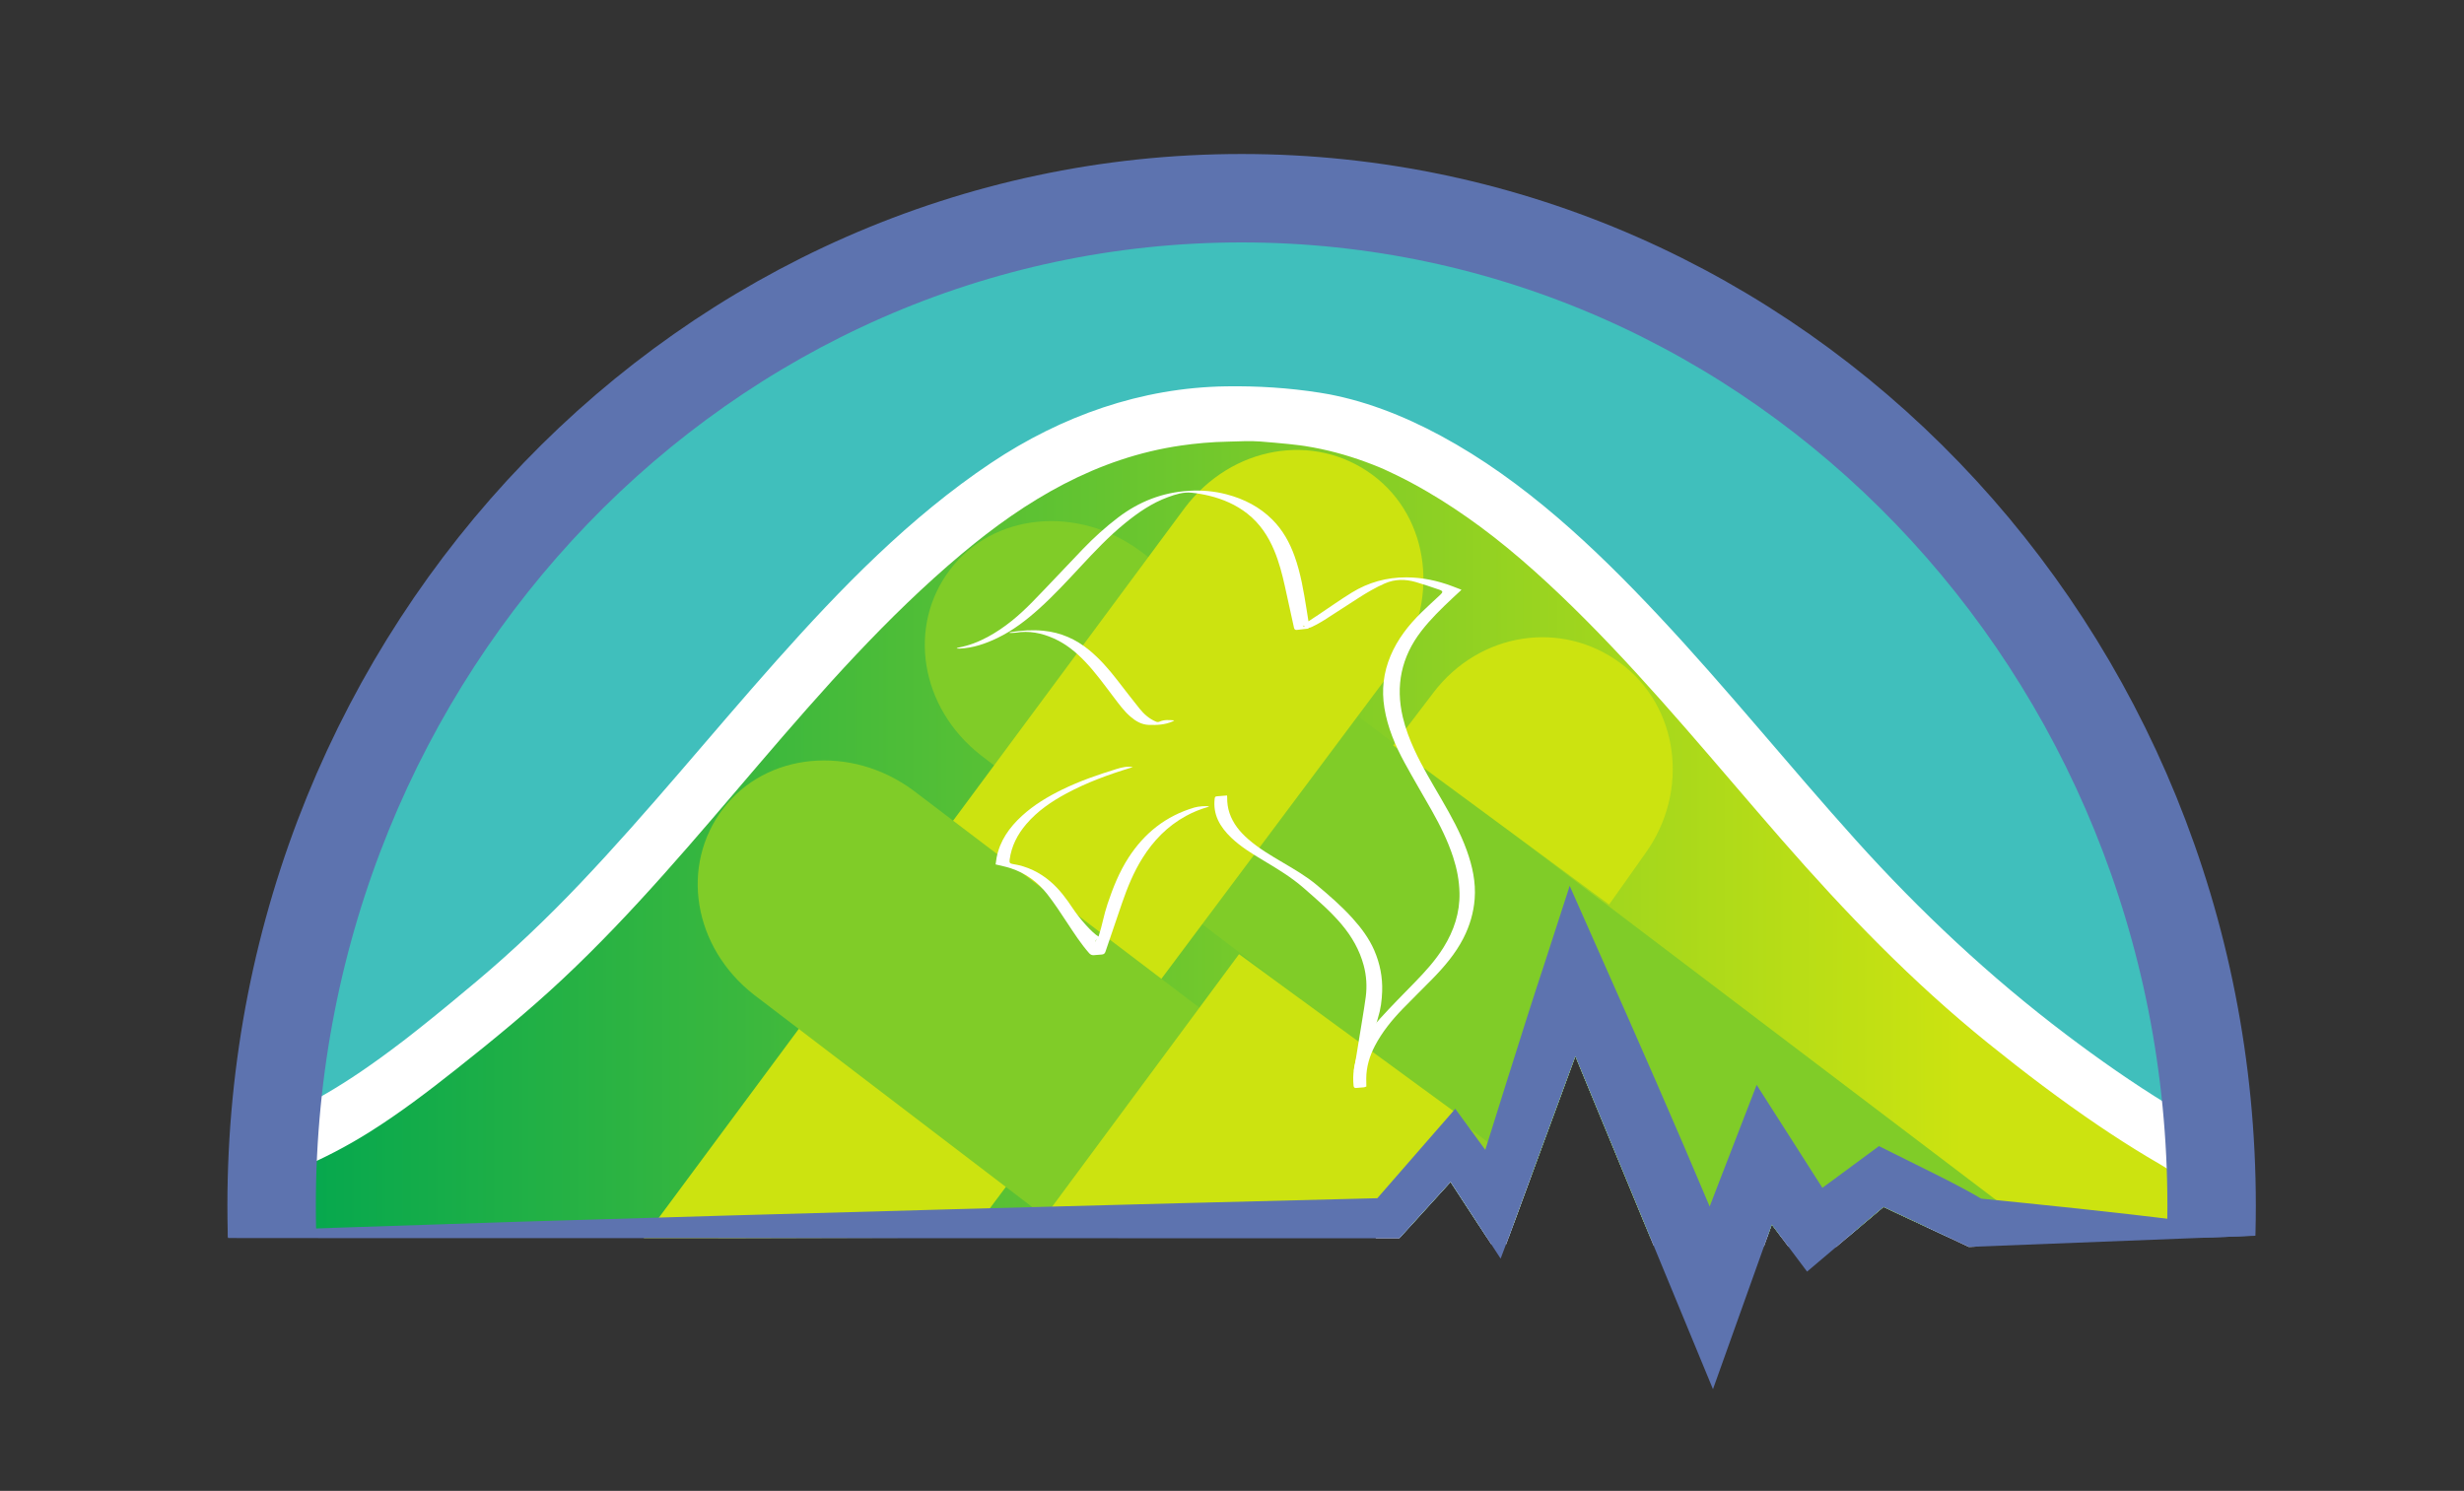
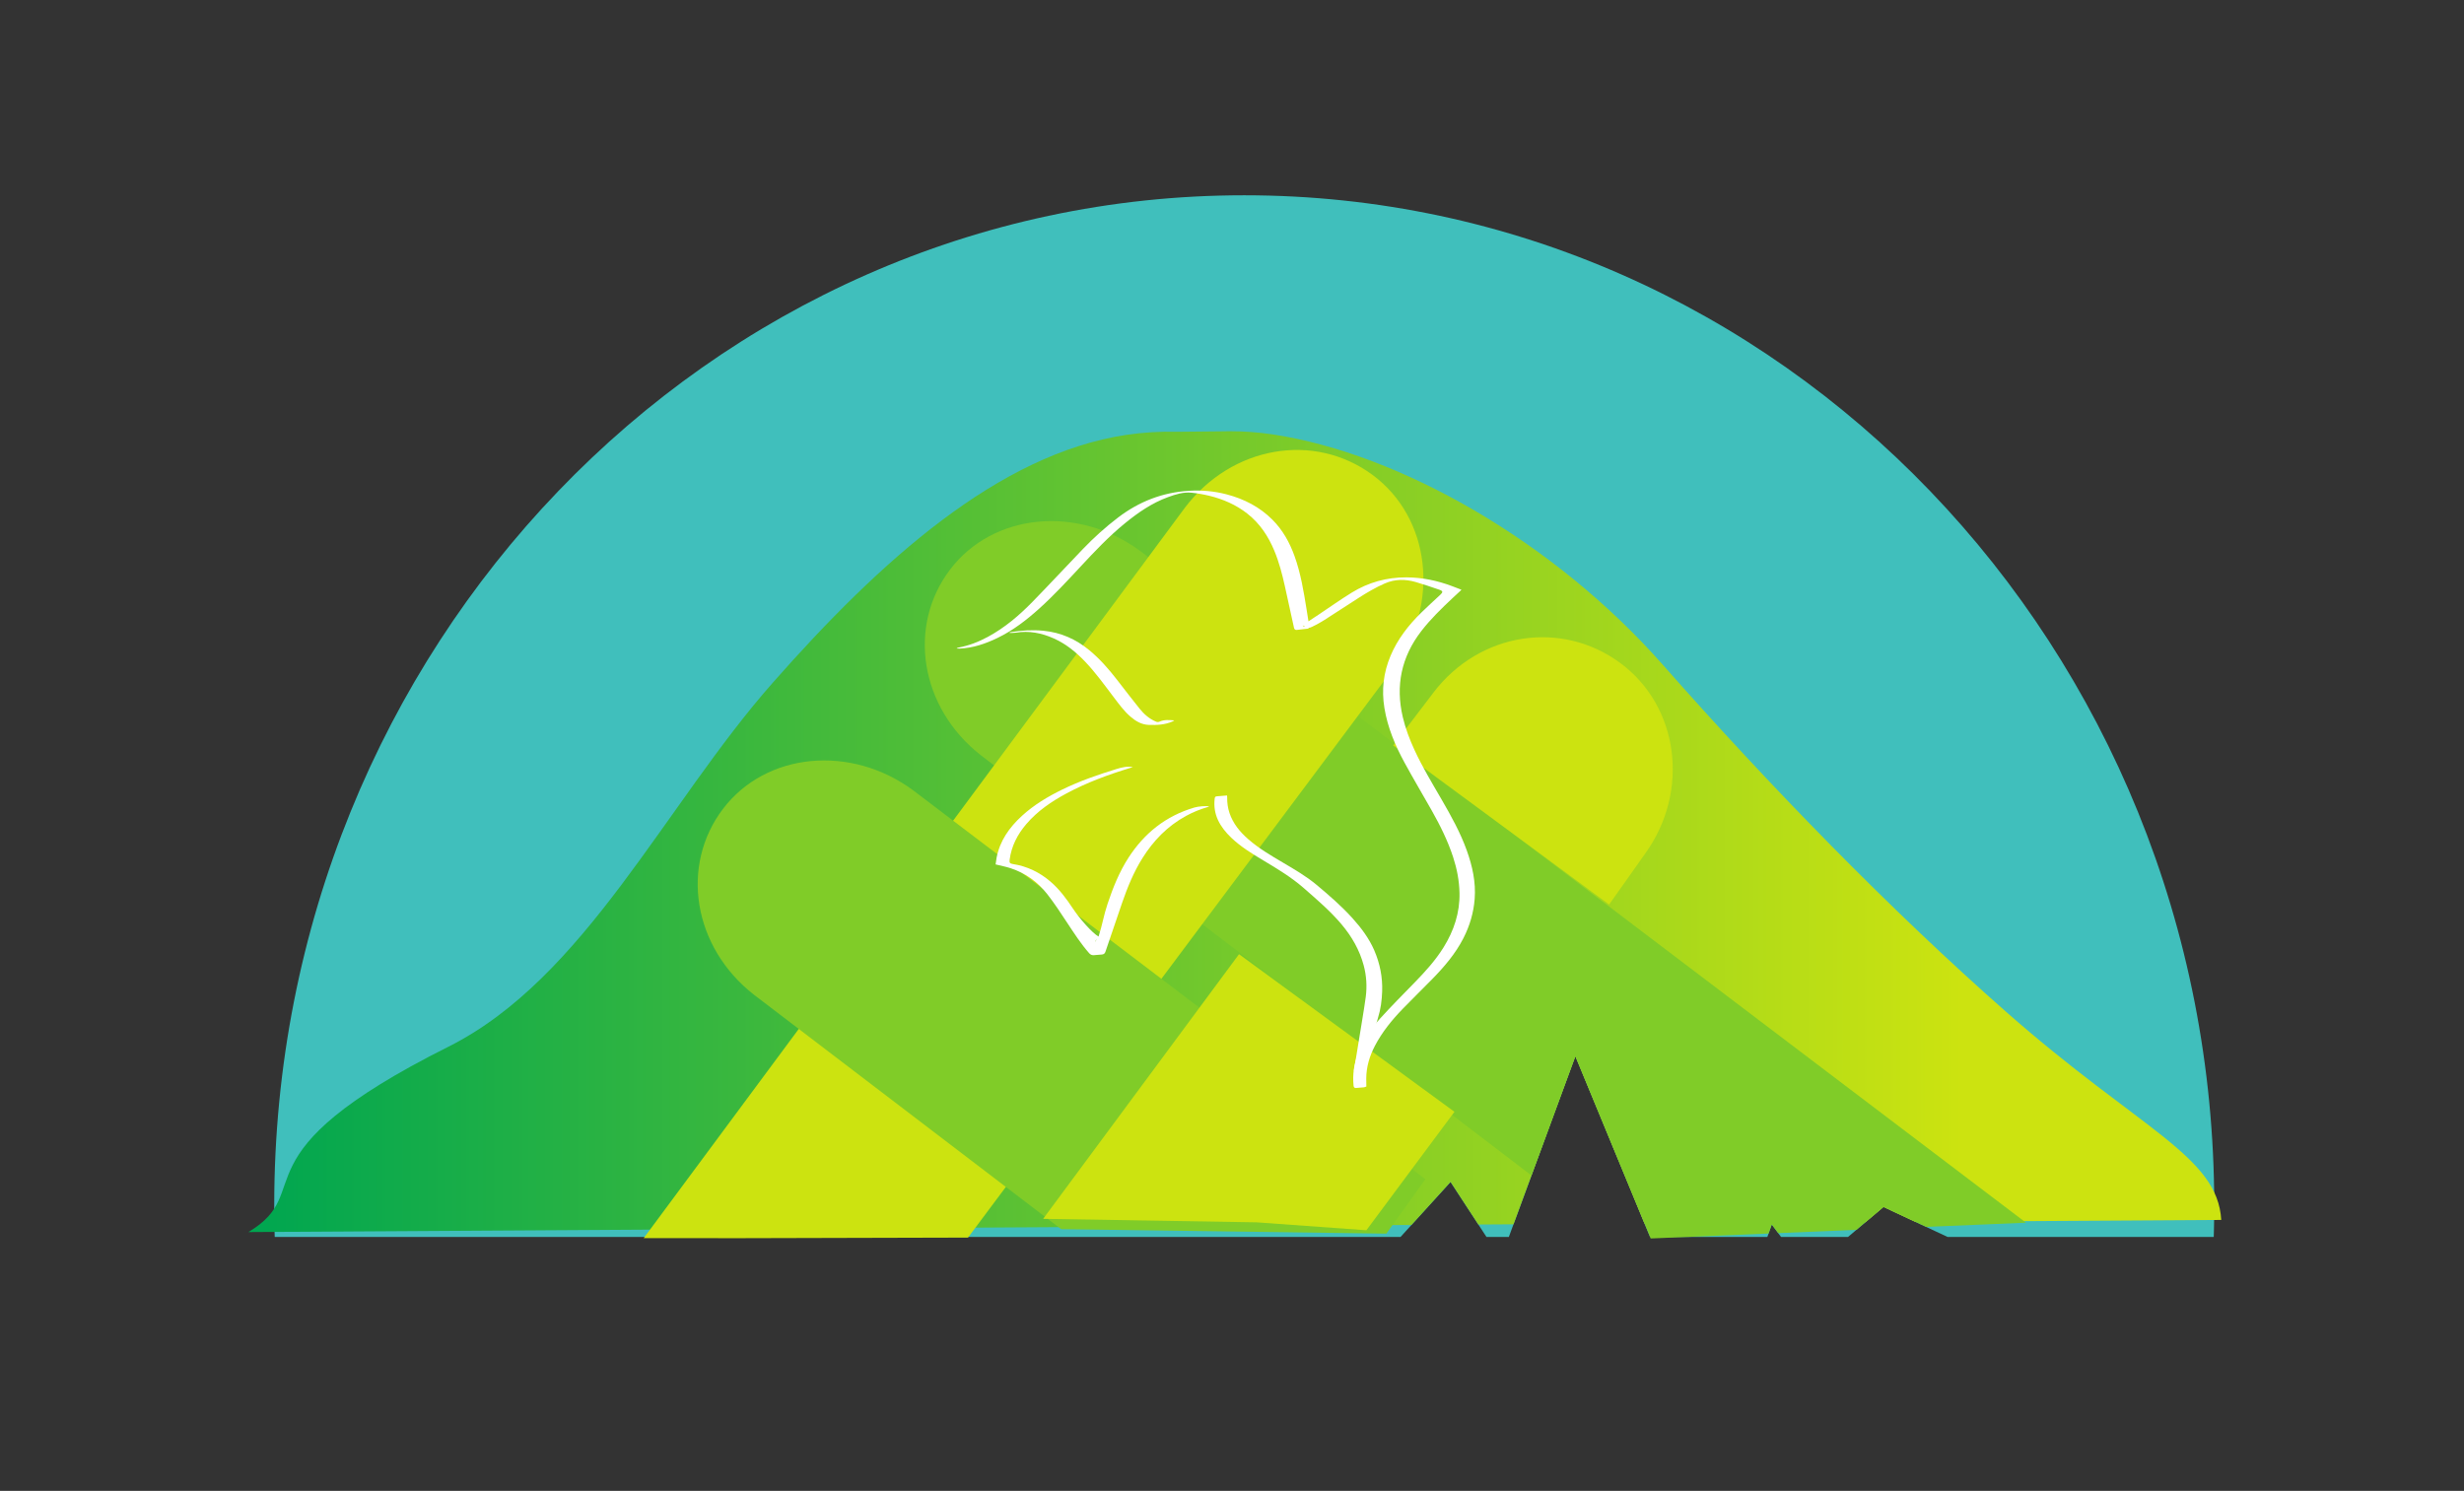
<svg xmlns="http://www.w3.org/2000/svg" xmlns:ns1="http://sodipodi.sourceforge.net/DTD/sodipodi-0.dtd" xmlns:ns2="http://www.inkscape.org/namespaces/inkscape" version="1.1" id="svg2" width="474.967" height="287.429" viewBox="0 0 474.967 287.429" ns1:docname="Maungatapere Medical Centre Logo.svg" ns2:version="1.2.2 (732a01da63, 2022-12-09)">
  <rect x="0" y="0" width="474.967" height="287.429" fill="#333333" stroke="none" />
  <defs id="defs6">
    <clipPath clipPathUnits="userSpaceOnUse" id="clipPath18">
      <path d="M 132.056,197.259 77.915,168.346 42.198,126.11 28.592,72.535 25.757,43.621 32.747,36.73 h 169.786 l 7.228,7.954 5.193,-7.954 h 3.238 l 9.62,26.14 10.8,-26.14 h 16.963 l 0.639,1.789 1.342,-1.789 h 9.686 l 5.129,4.34 9.26,-4.34 h 40.05 l 4.518,0.176 1.448,24.574 -17.858,75.117 -48.19,44.221 -68.031,19.842 z" id="path16" />
    </clipPath>
    <clipPath clipPathUnits="userSpaceOnUse" id="clipPath30">
      <path d="m 176.708,153.243 -6.487,-0.066 c -2.446,0.065 -4.905,-0.079 -7.374,-0.451 v 0 c -18.434,-2.781 -35.531,-18.174 -51.12,-35.865 v 0 C 96.137,99.17 84.591,74.133 64.844,64.241 v 0 C 33.332,48.455 46.012,43.437 35.915,37.432 v 0 l 168.197,1.035 5.649,6.217 4.021,-6.158 5.083,0.031 8.947,24.313 9.997,-24.196 31.963,0.196 2.599,2.2 4.598,-2.155 44.243,0.272 c -0.547,9.279 -11.677,13.004 -31.087,30.076 v 0 c -16.585,14.586 -34.083,32.528 -49.673,50.218 v 0 c -15.59,17.692 -37.938,30.53 -56.371,33.311 v 0 c -2.086,0.315 -4.163,0.466 -6.231,0.466 v 0 c -0.381,0 -0.762,-0.005 -1.142,-0.015" id="path28" />
    </clipPath>
    <linearGradient x1="0" y1="0" x2="1" y2="0" gradientUnits="userSpaceOnUse" gradientTransform="matrix(285.297,0,0,-285.297,35.915,95.345)" spreadMethod="pad" id="linearGradient42">
      <stop style="stop-opacity:1;stop-color:#00a650" offset="0" id="stop36" />
      <stop style="stop-opacity:1;stop-color:#cce310" offset="0.872" id="stop38" />
      <stop style="stop-opacity:1;stop-color:#cce310" offset="1" id="stop40" />
    </linearGradient>
    <clipPath clipPathUnits="userSpaceOnUse" id="clipPath52">
      <path d="M 132.056,197.259 77.915,168.346 42.198,126.11 28.592,72.535 25.757,43.621 l 7.16,-7.058 169.439,-0.028 7.405,8.149 7.264,-11.126 10.787,29.312 19.898,-48.162 8.504,23.811 5.102,-6.803 11.055,9.354 12.339,-5.784 41.489,1.62 1.448,24.574 -17.858,75.117 -48.19,44.221 -68.031,19.842 z" id="path50" />
    </clipPath>
    <clipPath clipPathUnits="userSpaceOnUse" id="clipPath68">
-       <path d="M 132.056,197.259 77.915,168.346 42.198,126.11 28.592,72.535 25.757,43.621 32.795,36.682 H 202.49 l 7.271,8.002 5.225,-8.002 h 3.189 l 9.637,26.188 10.82,-26.188 h 16.926 l 0.656,1.837 1.377,-1.837 h 9.595 l 5.185,4.388 9.361,-4.388 h 38.728 l 5.739,0.224 1.448,24.574 -17.858,75.117 -48.19,44.221 -68.031,19.842 z" id="path66" />
-     </clipPath>
+       </clipPath>
    <clipPath clipPathUnits="userSpaceOnUse" id="clipPath80">
      <path d="M 132.056,197.259 77.915,168.346 42.198,126.11 28.592,72.535 25.757,43.621 l 7.16,-7.058 169.439,-0.028 7.405,8.149 7.264,-11.126 10.787,29.312 19.898,-48.162 8.504,23.811 5.102,-6.803 11.055,9.354 12.339,-5.784 41.489,1.62 1.448,24.574 -17.858,75.117 -48.19,44.221 -68.031,19.842 z" id="path78" />
    </clipPath>
  </defs>
  <ns1:namedview id="namedview4" pagecolor="#505050" bordercolor="#eeeeee" borderopacity="1" ns2:showpageshadow="0" ns2:pageopacity="0" ns2:pagecheckerboard="0" ns2:deskcolor="#505050" showgrid="false" ns2:zoom="2.8320006" ns2:cx="237.6412" ns2:cy="143.89121" ns2:window-width="1920" ns2:window-height="1001" ns2:window-x="-9" ns2:window-y="-9" ns2:window-maximized="1" ns2:current-layer="g10">
    <ns2:page x="0" y="0" id="page8" width="474.967" height="287.429" />
  </ns1:namedview>
  <g id="g10" ns2:groupmode="layer" ns2:label="Page 1" transform="matrix(1.333,0,0,-1.333,0,287.429)">
    <g id="g12">
      <g id="g14" clip-path="url(#clipPath18)">
        <g id="g20" transform="translate(320.195,41.332)">
          <path d="m 0,0 c 0,-80.662 -62.801,-146.051 -140.269,-146.051 -77.469,0 -140.27,65.389 -140.27,146.051 0,80.662 62.801,146.051 140.27,146.051 C -62.801,146.051 0,80.662 0,0" style="fill:#40bfbc;fill-opacity:1;fill-rule:nonzero;stroke:none" id="path22" />
        </g>
      </g>
    </g>
    <g id="g24">
      <g id="g26" clip-path="url(#clipPath30)">
        <g id="g32">
          <g id="g34">
            <path d="m 176.708,153.243 -6.487,-0.066 c -2.446,0.065 -4.905,-0.079 -7.374,-0.451 v 0 c -18.434,-2.781 -35.531,-18.174 -51.12,-35.865 v 0 C 96.137,99.17 84.591,74.133 64.844,64.241 v 0 C 33.332,48.455 46.012,43.437 35.915,37.432 v 0 l 168.197,1.035 5.649,6.217 4.021,-6.158 5.083,0.031 8.947,24.313 9.997,-24.196 31.963,0.196 2.599,2.2 4.598,-2.155 44.243,0.272 c -0.547,9.279 -11.677,13.004 -31.087,30.076 v 0 c -16.585,14.586 -34.083,32.528 -49.673,50.218 v 0 c -15.59,17.692 -37.938,30.53 -56.371,33.311 v 0 c -2.086,0.315 -4.163,0.466 -6.231,0.466 v 0 c -0.381,0 -0.762,-0.005 -1.142,-0.015" style="fill:url(#linearGradient42);stroke:none" id="path44" />
          </g>
        </g>
      </g>
    </g>
    <g id="g46">
      <g id="g48" clip-path="url(#clipPath52)">
        <g id="g54" transform="translate(198.444,35.819)">
-           <path d="M 0,0 C 0.23,0.691 10.351,13.093 10.351,13.093 L 17.051,2.535 27.419,32.949 44.47,-1.613 56.221,12.673 62.485,0.651 72.12,7.834 87.558,-0.691 Z" style="fill:#ffffff;fill-opacity:1;fill-rule:nonzero;stroke:none" id="path56" />
-         </g>
+           </g>
        <g id="g58" transform="translate(40.249,38.749)">
-           <path d="M 0,0 C 2.581,1.293 2.564,4.499 2.514,6.959 2.504,7.434 2.49,7.911 2.502,8.386 2.507,8.592 2.552,8.829 2.531,9.033 2.476,9.567 2.304,8.035 2.498,8.739 2.515,8.799 2.532,8.859 2.549,8.919 2.404,8.263 2.006,7.797 1.354,7.521 -0.201,6.278 0.334,6.775 0.929,6.982 c 0.739,0.256 1.475,0.607 2.19,0.911 3.455,1.471 6.779,3.198 9.962,5.19 4.427,2.77 8.591,5.946 12.682,9.184 5.247,4.153 10.446,8.415 15.332,12.991 20.543,19.24 36.091,43.336 57.707,61.49 9.341,7.844 19.574,13.937 31.764,15.696 1.997,0.288 4.348,0.519 6.779,0.559 1.55,0.026 3.111,0.145 4.657,0.019 1.379,-0.113 2.757,-0.225 4.133,-0.368 0.616,-0.064 1.231,-0.135 1.846,-0.214 -0.932,0.12 0.407,-0.062 0.467,-0.072 0.415,-0.065 0.828,-0.135 1.241,-0.212 2.927,-0.542 5.794,-1.393 8.566,-2.473 1.256,-0.489 2.011,-0.828 3.448,-1.53 1.477,-0.722 2.926,-1.5 4.346,-2.327 2.679,-1.558 5.258,-3.284 7.752,-5.122 5.266,-3.883 10.431,-8.635 15.183,-13.403 10.055,-10.089 19.065,-21.152 28.422,-31.874 9.242,-10.59 18.889,-20.593 29.844,-29.43 5.177,-4.177 10.485,-8.207 15.996,-11.935 2.302,-1.558 4.642,-3.062 7.027,-4.492 1.177,-0.707 2.384,-1.368 3.521,-2.141 0.19,-0.129 0.375,-0.266 0.565,-0.396 0.831,-0.568 -0.559,0.555 0.042,-0.043 0.265,-0.263 0.554,-0.508 0.826,-0.764 1.486,-1.4 3.086,-2.143 5.013,-2.803 2.044,-0.7 4.374,0.803 4.922,2.795 0.603,2.195 -0.743,4.22 -2.795,4.922 -0.307,0.106 -0.622,0.253 -0.936,0.335 0.817,-0.214 0.489,-0.239 0.25,-0.105 -0.051,0.028 -0.832,0.429 -0.813,0.457 0.114,0.17 0.874,-0.798 0.344,-0.252 -0.068,0.069 -0.144,0.136 -0.216,0.202 -0.258,0.241 -0.504,0.494 -0.769,0.727 -2.079,1.834 -4.528,3.123 -6.879,4.56 -5.143,3.143 -10.086,6.608 -14.891,10.244 -10.961,8.295 -21.045,17.742 -30.302,28.026 -9.631,10.7 -18.662,21.933 -28.508,32.44 -9.28,9.904 -19.499,19.573 -31.527,26.067 -5.464,2.95 -11.387,5.283 -17.544,6.244 -4.523,0.707 -8.97,0.982 -13.531,0.914 -12.269,-0.182 -23.815,-4.286 -33.96,-11.064 C 91.312,102.071 81.346,91.797 71.98,81.269 62.493,70.605 53.512,59.489 43.677,49.137 38.953,44.164 34.008,39.437 28.758,35.02 26.126,32.806 23.476,30.612 20.786,28.468 20.227,28.022 19.666,27.579 19.103,27.138 19.12,27.151 18.046,26.315 18.618,26.757 18.408,26.595 18.197,26.434 17.987,26.273 16.898,25.441 15.799,24.621 14.689,23.818 11.245,21.328 7.676,19.003 3.896,17.053 3.105,16.645 2.307,16.253 1.501,15.877 1.101,15.691 0.7,15.508 0.296,15.33 0.135,15.258 -0.027,15.188 -0.188,15.117 c -0.162,-0.071 -0.325,-0.14 -0.487,-0.21 0.507,0.214 0.621,0.262 0.343,0.146 -1.222,-0.478 -2.657,-0.877 -3.59,-1.83 C -5.04,12.081 -5.363,10.568 -5.472,9.033 -5.538,8.102 -5.486,7.167 -5.474,6.235 -5.469,5.811 -5.554,5.316 -5.492,4.9 -5.417,4.387 -5.242,5.889 -5.443,5.212 -5.459,5.154 -5.474,5.096 -5.489,5.038 -5.254,5.826 -4.771,6.451 -4.039,6.91 -5.971,5.943 -6.515,3.215 -5.475,1.436 -4.324,-0.531 -1.939,-0.971 0,0" style="fill:#ffffff;fill-opacity:1;fill-rule:nonzero;stroke:none" id="path60" />
-         </g>
+           </g>
      </g>
    </g>
    <g id="g62">
      <g id="g64" clip-path="url(#clipPath68)">
        <g id="g70" transform="translate(319.817,41.273)">
          <path d="m 0,0 c 0,-80.459 -62.801,-145.685 -140.269,-145.685 -77.469,0 -140.27,65.226 -140.27,145.685 0,80.459 62.801,145.685 140.27,145.685 C -62.801,145.685 0,80.459 0,0 Z" style="fill:none;stroke:#5d73af;stroke-width:12.788;stroke-linecap:butt;stroke-linejoin:miter;stroke-miterlimit:10;stroke-dasharray:none;stroke-opacity:1" id="path72" />
        </g>
      </g>
    </g>
    <g id="g74">
      <g id="g76" clip-path="url(#clipPath80)">
        <g id="g82" transform="translate(186.251,72.506)">
          <path d="m 0,0 -44.034,33.598 -0.339,0.258 c -8.863,6.914 -10.707,18.719 -4.477,26.904 6.229,8.185 18.497,9.344 27.522,2.643 l 128.056,-97.121 -59.31,-2.491 z" style="fill:#80cc28;fill-opacity:1;fill-rule:nonzero;stroke:none" id="path84" />
        </g>
        <g id="g86" transform="translate(137.962,97.113)">
          <path d="m 0,0 33.119,44.728 0.254,0.343 C 40.192,54.075 52.1,56.045 60.505,49.837 68.91,43.629 70.327,31.266 63.726,22.1 L 2.017,-60.478 -44.909,-60.6 Z" style="fill:#cce310;fill-opacity:1;fill-rule:nonzero;stroke:none" id="path88" />
        </g>
        <g id="g90" transform="translate(153.463,37.853)">
          <path d="m 0,0 -44.072,33.627 -0.339,0.258 c -8.871,6.92 -10.721,18.73 -4.492,26.915 6.23,8.184 18.504,9.338 27.537,2.632 L 52.655,7.228 47.013,-0.646 Z" style="fill:#80cc28;fill-opacity:1;fill-rule:nonzero;stroke:none" id="path92" />
        </g>
        <g id="g94" transform="translate(181.699,38.842)">
          <path d="M 0,0 -30.852,0.505 -2.525,38.781 28.626,15.986 15.891,-1.147 Z" style="fill:#cce310;fill-opacity:1;fill-rule:nonzero;stroke:none" id="path96" />
        </g>
        <g id="g98" transform="translate(201.467,107.812)">
          <path d="m 0,0 5.523,7.25 0.249,0.337 c 6.691,8.829 18.572,10.612 27.067,4.338 8.494,-6.274 10.087,-18.55 3.616,-27.543 l -5.227,-7.39 z" style="fill:#cce310;fill-opacity:1;fill-rule:nonzero;stroke:none" id="path100" />
        </g>
        <g id="g102" transform="translate(197.271,58.37)">
          <path d="M 0,0 C 0.097,0.035 0.195,0.07 0.314,0.113 0.309,0.489 0.295,0.879 0.299,1.27 0.312,2.941 0.773,4.512 1.556,6.005 2.594,7.987 4,9.727 5.573,11.348 c 1.391,1.432 2.821,2.83 4.22,4.255 1.782,1.816 3.42,3.733 4.567,5.983 0.915,1.797 1.469,3.683 1.619,5.675 0.183,2.415 -0.327,4.72 -1.136,6.978 -0.929,2.595 -2.269,5.008 -3.654,7.398 -1.362,2.35 -2.771,4.676 -3.908,7.137 -0.712,1.542 -1.311,3.121 -1.698,4.767 -1.063,4.521 -0.233,8.69 2.701,12.474 1.332,1.717 2.893,3.234 4.484,4.729 0.421,0.396 0.847,0.786 1.271,1.179 -0.002,0.018 -0.003,0.036 -0.005,0.055 -0.454,0.173 -0.906,0.35 -1.362,0.521 -2.099,0.785 -4.273,1.242 -6.542,1.254 -2.865,0.015 -5.521,-0.723 -7.924,-2.204 -1.635,-1.007 -3.197,-2.121 -4.793,-3.185 -0.474,-0.316 -0.952,-0.627 -1.469,-0.967 -0.096,0.604 -0.182,1.153 -0.27,1.701 -0.422,2.615 -0.842,5.231 -1.75,7.744 -0.706,1.955 -1.696,3.756 -3.209,5.266 -1.828,1.825 -4.071,2.986 -6.616,3.652 -1.772,0.464 -3.581,0.623 -5.424,0.514 -3.86,-0.229 -7.25,-1.574 -10.262,-3.865 -1.826,-1.39 -3.512,-2.918 -5.086,-4.555 -2.452,-2.551 -4.855,-5.144 -7.329,-7.675 -1.902,-1.946 -3.978,-3.712 -6.428,-5.037 -1.34,-0.724 -2.752,-1.272 -4.271,-1.55 -0.083,-0.015 -0.162,-0.051 -0.239,-0.127 0.13,-0.006 0.26,-0.021 0.389,-0.016 1.967,0.076 3.772,0.696 5.507,1.534 2.263,1.092 4.213,2.594 6.044,4.245 2.118,1.911 4.042,3.993 5.973,6.07 2.041,2.194 4.096,4.377 6.444,6.288 1.887,1.536 3.882,2.919 6.224,3.775 1.091,0.398 2.207,0.757 3.391,0.636 0.859,-0.088 1.719,-0.236 2.555,-0.44 2.022,-0.494 3.887,-1.309 5.505,-2.577 1.83,-1.433 3.039,-3.277 3.902,-5.347 0.697,-1.669 1.149,-3.406 1.537,-5.161 0.444,-2.004 0.885,-4.01 1.32,-6.016 0.051,-0.237 0.191,-0.326 0.422,-0.301 0.539,0.057 1.077,0.122 1.616,0.186 0.161,0.019 -0.006,0.293 0.174,0.253 -0.04,0.216 -0.917,-0.067 -0.951,0.18 0.409,0.012 0.47,-0.333 0.871,-0.327 0.395,0.007 1.958,0.943 2.294,1.161 1.634,1.06 3.27,2.119 4.911,3.171 1.214,0.778 2.454,1.51 3.79,2.095 1.487,0.651 2.99,0.637 4.5,0.197 1.15,-0.335 2.283,-0.724 3.414,-1.113 0.506,-0.174 0.517,-0.347 0.119,-0.718 C 10.095,70.386 9.169,69.542 8.274,68.669 6.396,66.834 4.822,64.802 3.814,62.41 2.786,59.97 2.503,57.461 2.923,54.876 c 0.46,-2.829 1.563,-5.441 2.932,-7.954 1.258,-2.31 2.608,-4.573 3.902,-6.865 1.231,-2.181 2.341,-4.413 3.114,-6.788 0.547,-1.681 0.877,-3.398 0.914,-5.16 0.061,-2.846 -0.802,-5.462 -2.328,-7.906 C 10.3,18.35 8.83,16.73 7.294,15.156 5.622,13.442 3.933,11.742 2.328,9.973 0.947,8.45 -0.177,6.756 -0.903,4.853 -1.471,3.363 -1.696,1.832 -1.536,0.254 -1.514,0.038 -1.453,-0.085 -1.218,-0.1 -0.812,-0.067 -0.406,-0.033 0,0" style="fill:#ffffff;fill-opacity:1;fill-rule:nonzero;stroke:none" id="path104" />
        </g>
        <g id="g106" transform="translate(163.823,104.684)">
          <path d="m 0,0 c -0.826,0.145 -1.597,-0.041 -2.369,-0.28 -2.681,-0.828 -5.326,-1.739 -7.841,-2.967 -2.116,-1.034 -4.112,-2.234 -5.833,-3.81 -1.837,-1.682 -3.199,-3.628 -3.664,-6.051 -0.063,-0.331 -0.099,-0.667 -0.144,-0.97 0.746,-0.186 1.467,-0.32 2.155,-0.544 2.195,-0.715 3.961,-2.022 5.324,-3.765 1.052,-1.345 1.978,-2.781 2.919,-4.202 0.983,-1.485 1.944,-2.981 3.134,-4.331 0.188,-0.212 0.394,-0.305 0.673,-0.284 0.386,0.03 0.773,0.062 1.159,0.094 0.266,0.022 0.429,0.134 0.517,0.396 0.792,2.351 1.59,4.701 2.401,7.047 0.78,2.255 1.674,4.467 2.964,6.518 1.574,2.505 3.589,4.603 6.278,6.076 1.003,0.549 2.059,0.981 3.167,1.298 0.063,0.018 0.121,0.048 0.199,0.079 -0.439,0.111 -1.552,0.02 -2.143,-0.154 -4.178,-1.231 -7.267,-3.753 -9.527,-7.25 -1.348,-2.086 -2.249,-4.356 -3.026,-6.671 -0.592,-1.766 -0.731,-2.972 -1.307,-4.742 -0.017,-0.053 -0.463,-0.673 -0.495,-0.753 -0.077,0.091 0.548,0.671 0.495,0.753 -0.922,0.531 -2.714,2.553 -3.728,4.082 -0.93,1.403 -1.927,2.758 -3.235,3.877 -1.559,1.334 -3.36,2.213 -5.451,2.536 -0.408,0.063 -0.499,0.198 -0.444,0.616 0.257,1.962 1.129,3.669 2.441,5.192 1.599,1.858 3.606,3.233 5.786,4.403 2.924,1.57 6.036,2.713 9.222,3.685 C -0.248,-0.084 -0.124,-0.041 0,0" style="fill:#ffffff;fill-opacity:1;fill-rule:nonzero;stroke:none" id="path108" />
        </g>
        <g id="g110" transform="translate(177.441,100.577)">
          <path d="m 0,0 c -0.516,-0.043 -0.996,-0.085 -1.477,-0.121 -0.213,-0.015 -0.283,-0.11 -0.309,-0.316 -0.289,-2.321 0.766,-4.119 2.41,-5.686 1.372,-1.306 2.997,-2.298 4.63,-3.274 2.025,-1.211 4.044,-2.427 5.813,-3.973 1.915,-1.674 3.852,-3.324 5.486,-5.261 1.497,-1.775 2.616,-3.734 3.209,-5.95 0.398,-1.488 0.491,-3.002 0.299,-4.528 -0.135,-1.073 -0.326,-2.14 -0.492,-3.209 -0.013,-0.089 -1.211,-7.388 -1.226,-7.515 0.6,0.015 2.25,6.017 2.829,6.031 0.283,0.008 0.562,1.341 0.651,1.623 0.396,1.259 0.565,2.544 0.608,3.849 0.069,2.057 -0.32,4.028 -1.138,5.923 -0.751,1.736 -1.878,3.242 -3.154,4.657 -1.584,1.756 -3.379,3.307 -5.204,4.832 -1.492,1.247 -3.179,2.224 -4.859,3.214 -1.738,1.025 -3.478,2.047 -4.993,3.365 -1.222,1.064 -2.219,2.279 -2.73,3.806 -0.247,0.739 -0.348,1.5 -0.333,2.277 C 0.021,-0.203 0.012,-0.149 0,0" style="fill:#ffffff;fill-opacity:1;fill-rule:nonzero;stroke:none" id="path112" />
        </g>
        <g id="g114" transform="translate(146.007,124.084)">
          <path d="m 0,0 c 0.294,0.011 0.593,-0.009 0.881,0.038 1.936,0.316 3.75,-0.049 5.488,-0.826 1.758,-0.787 3.197,-1.963 4.493,-3.312 1.562,-1.626 2.854,-3.446 4.207,-5.222 0.745,-0.977 1.46,-1.977 2.413,-2.792 0.753,-0.644 1.582,-1.146 2.636,-1.185 1.177,-0.042 2.343,0.016 3.442,0.498 0.084,0.037 0.161,0.087 0.235,0.157 -0.705,0.045 -1.413,0.13 -2.081,-0.17 -0.207,-0.093 -0.369,-0.093 -0.57,-0.008 -0.971,0.413 -1.721,1.084 -2.351,1.865 -1.129,1.399 -2.216,2.828 -3.319,4.246 -1.181,1.519 -2.446,2.966 -3.952,4.21 -1.91,1.578 -4.1,2.573 -6.649,2.819 C 3.264,0.474 1.665,0.364 0.072,0.103 0.046,0.099 0.023,0.079 -0.002,0.066 -0.001,0.044 -0.001,0.022 0,0" style="fill:#ffffff;fill-opacity:1;fill-rule:nonzero;stroke:none" id="path116" />
        </g>
        <g id="g118" transform="translate(325.2,36.895)">
-           <path d="m 0,0 c -12.898,-0.813 -27.041,-1.287 -39.983,-1.613 0,0 -0.661,-0.019 -0.661,-0.019 l -0.882,0.435 c -3.655,1.873 -9.462,4.473 -13.241,6.248 -10e-4,0 4.084,0.488 4.084,0.488 -3.121,-2.838 -6.273,-5.639 -9.359,-8.52 l -3.594,-3.355 c -1.935,2.802 -8.39,12.172 -10.436,15.136 0,0 8.37,0.972 8.37,0.972 -3.602,-10.313 -7.889,-22.042 -11.676,-32.368 -8.297,19.029 -16.726,39.485 -24.349,58.811 0,0 8.441,0.275 8.441,0.275 l -3.049,-8.308 c -3.301,-8.897 -8.623,-22.872 -11.976,-31.781 -2.217,3.541 -7.103,11.357 -9.354,14.955 0,0 5.119,-0.33 5.119,-0.33 l -9.659,-10.788 -0.952,-1.064 h -1.367 c -52.532,-0.063 -115.173,0.046 -167.704,0.511 0,0 -0.013,0.96 -0.013,0.96 l 41.907,1.383 c 37.353,1.151 88.378,2.528 125.729,3.442 0,0 -2.319,-1.064 -2.319,-1.064 l 9.514,10.917 2.654,3.045 2.465,-3.375 6.173,-8.452 -6.421,-0.847 c 3.097,9.75 7.521,24.156 10.707,33.749 0,0 3.619,11.164 3.619,11.164 l 4.822,-10.889 c 4.826,-10.877 10.712,-24.261 15.286,-35.172 1.666,-3.921 3.316,-7.85 4.93,-11.793 l -9.238,-0.199 c 3.574,9.525 7.556,19.738 11.239,29.27 2.869,-4.492 9.118,-14.284 12.029,-18.843 l -6.59,0.993 c 4.105,2.938 8.17,6.015 12.247,8.995 0,0 2.04,-1.016 2.04,-1.016 3.798,-1.92 9.658,-4.677 13.265,-6.894 0,0 -1.542,0.416 -1.542,0.416 C -30.47,4.557 -19.133,3.403 -9.9,2.227 -6.587,1.849 -3.276,1.409 0.035,0.96 Z" style="fill:#5d73af;fill-opacity:1;fill-rule:nonzero;stroke:none" id="path120" />
-         </g>
+           </g>
      </g>
    </g>
  </g>
</svg>